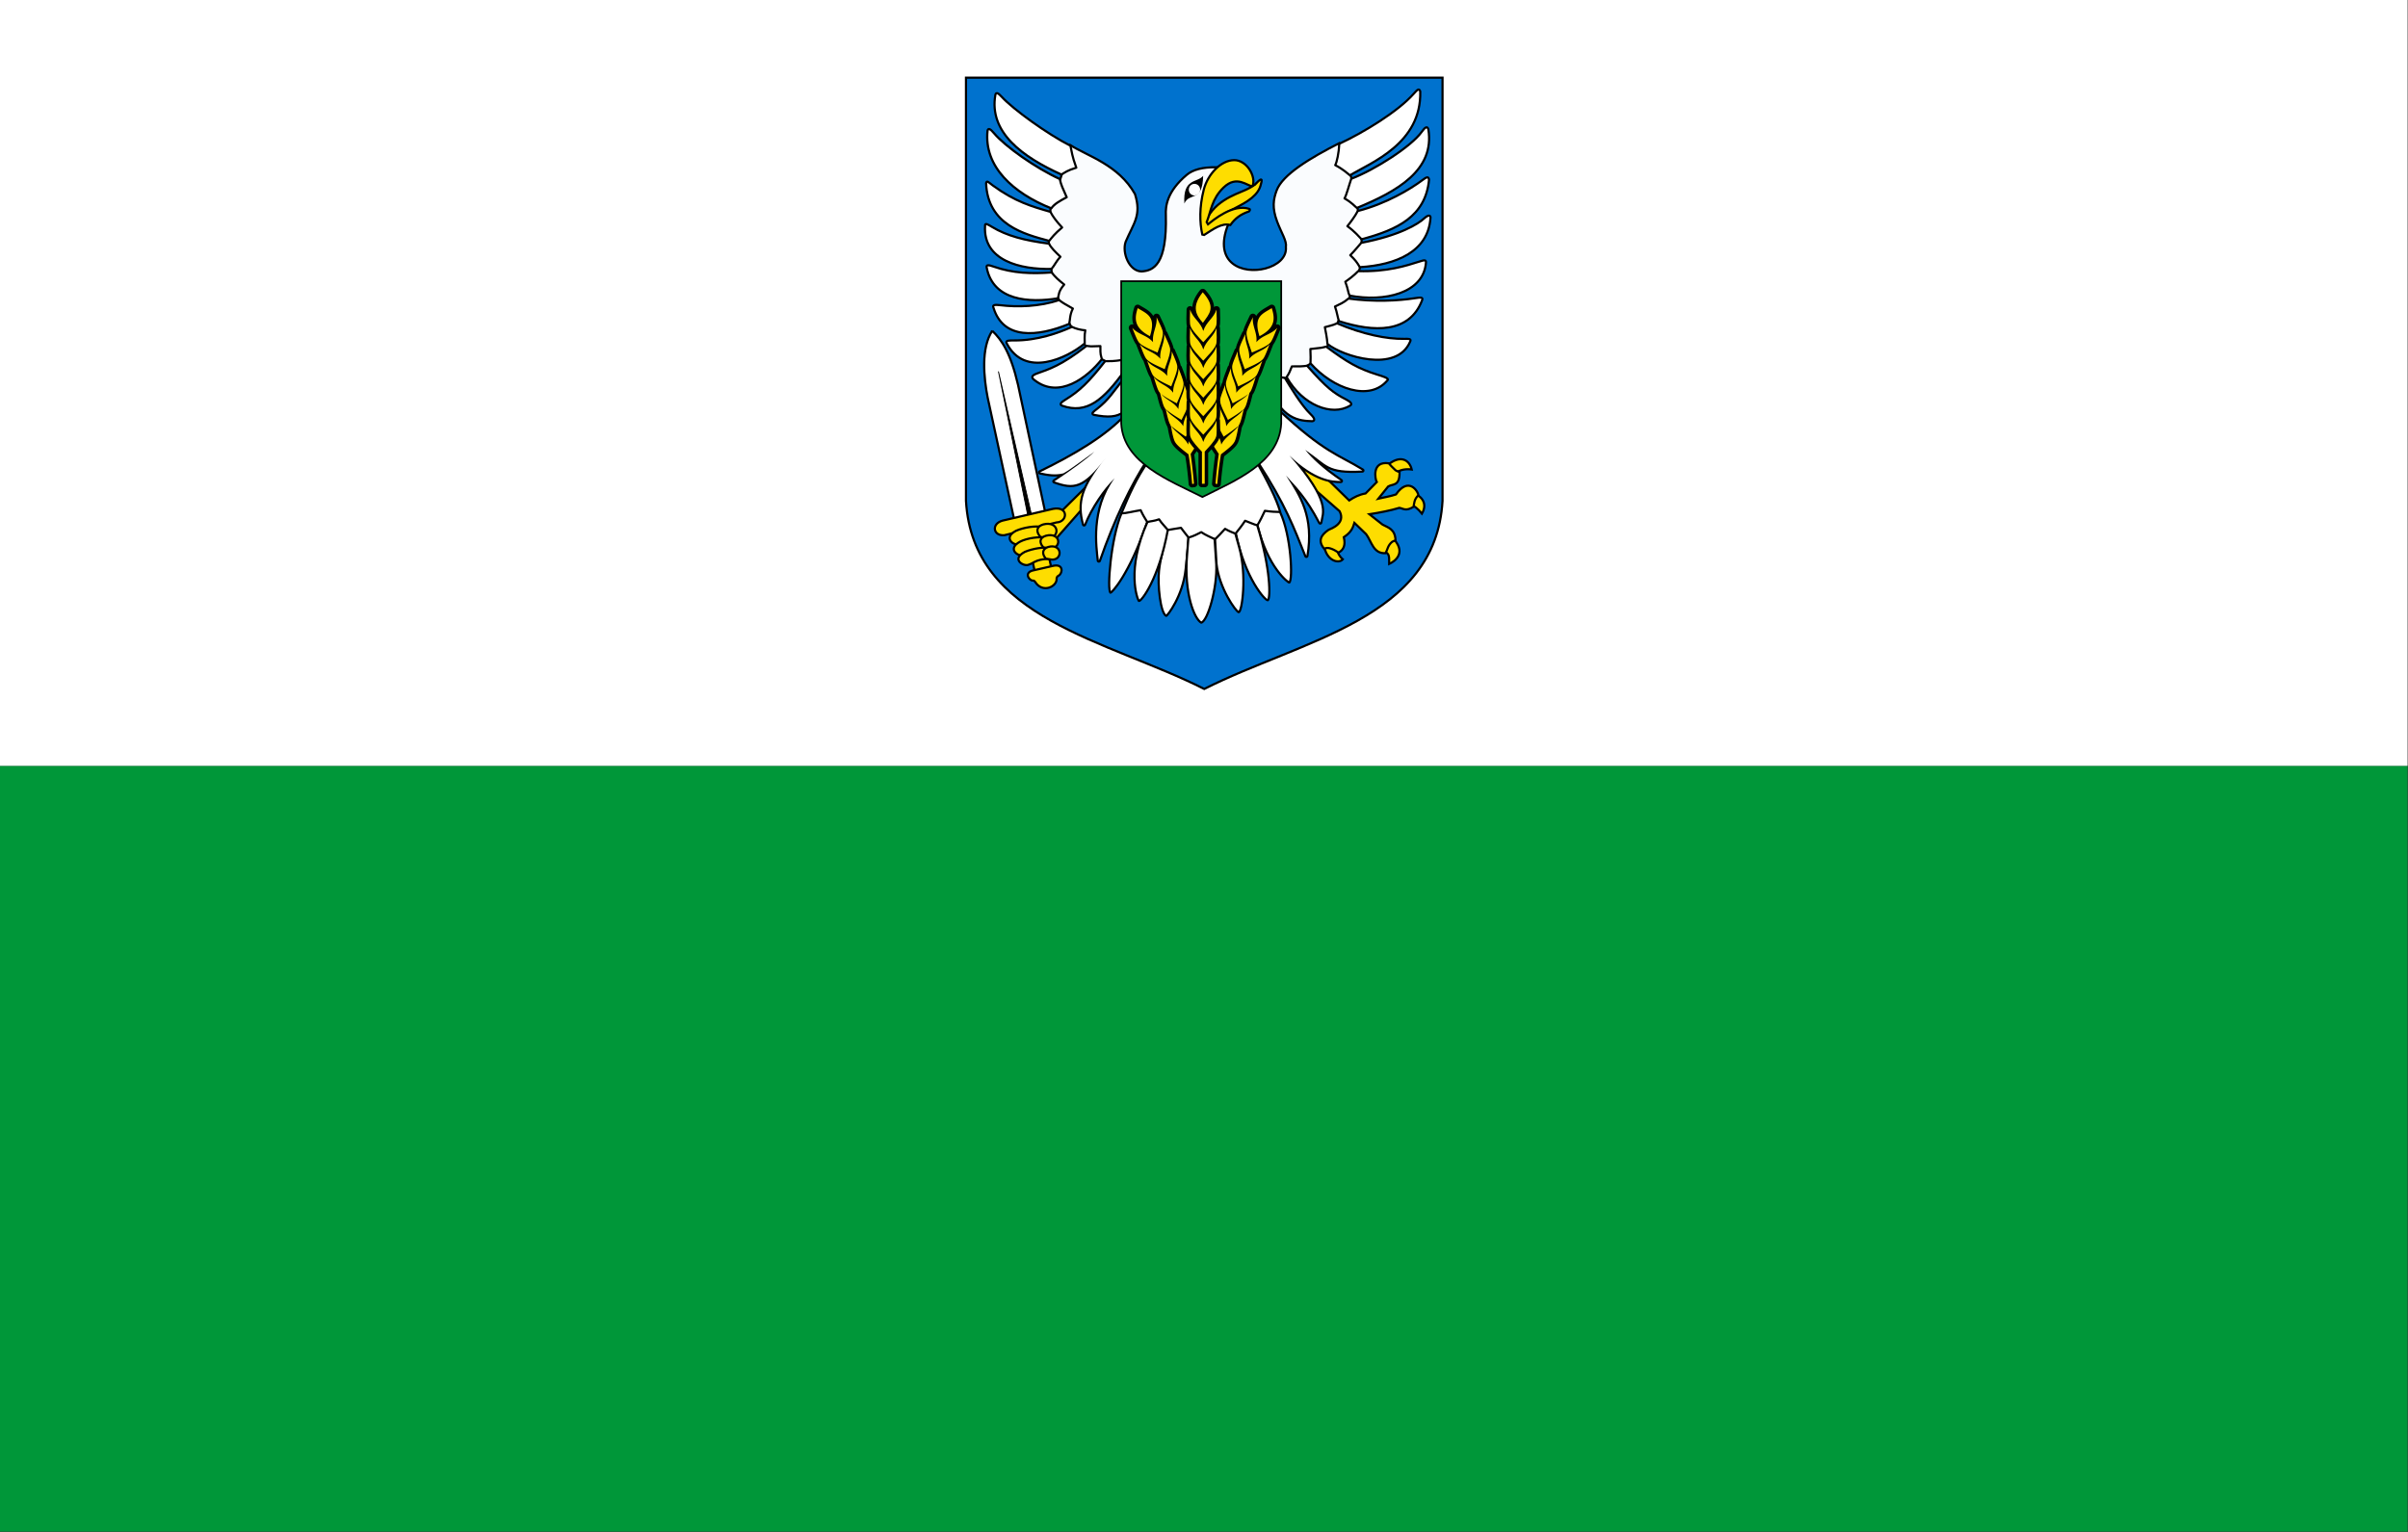
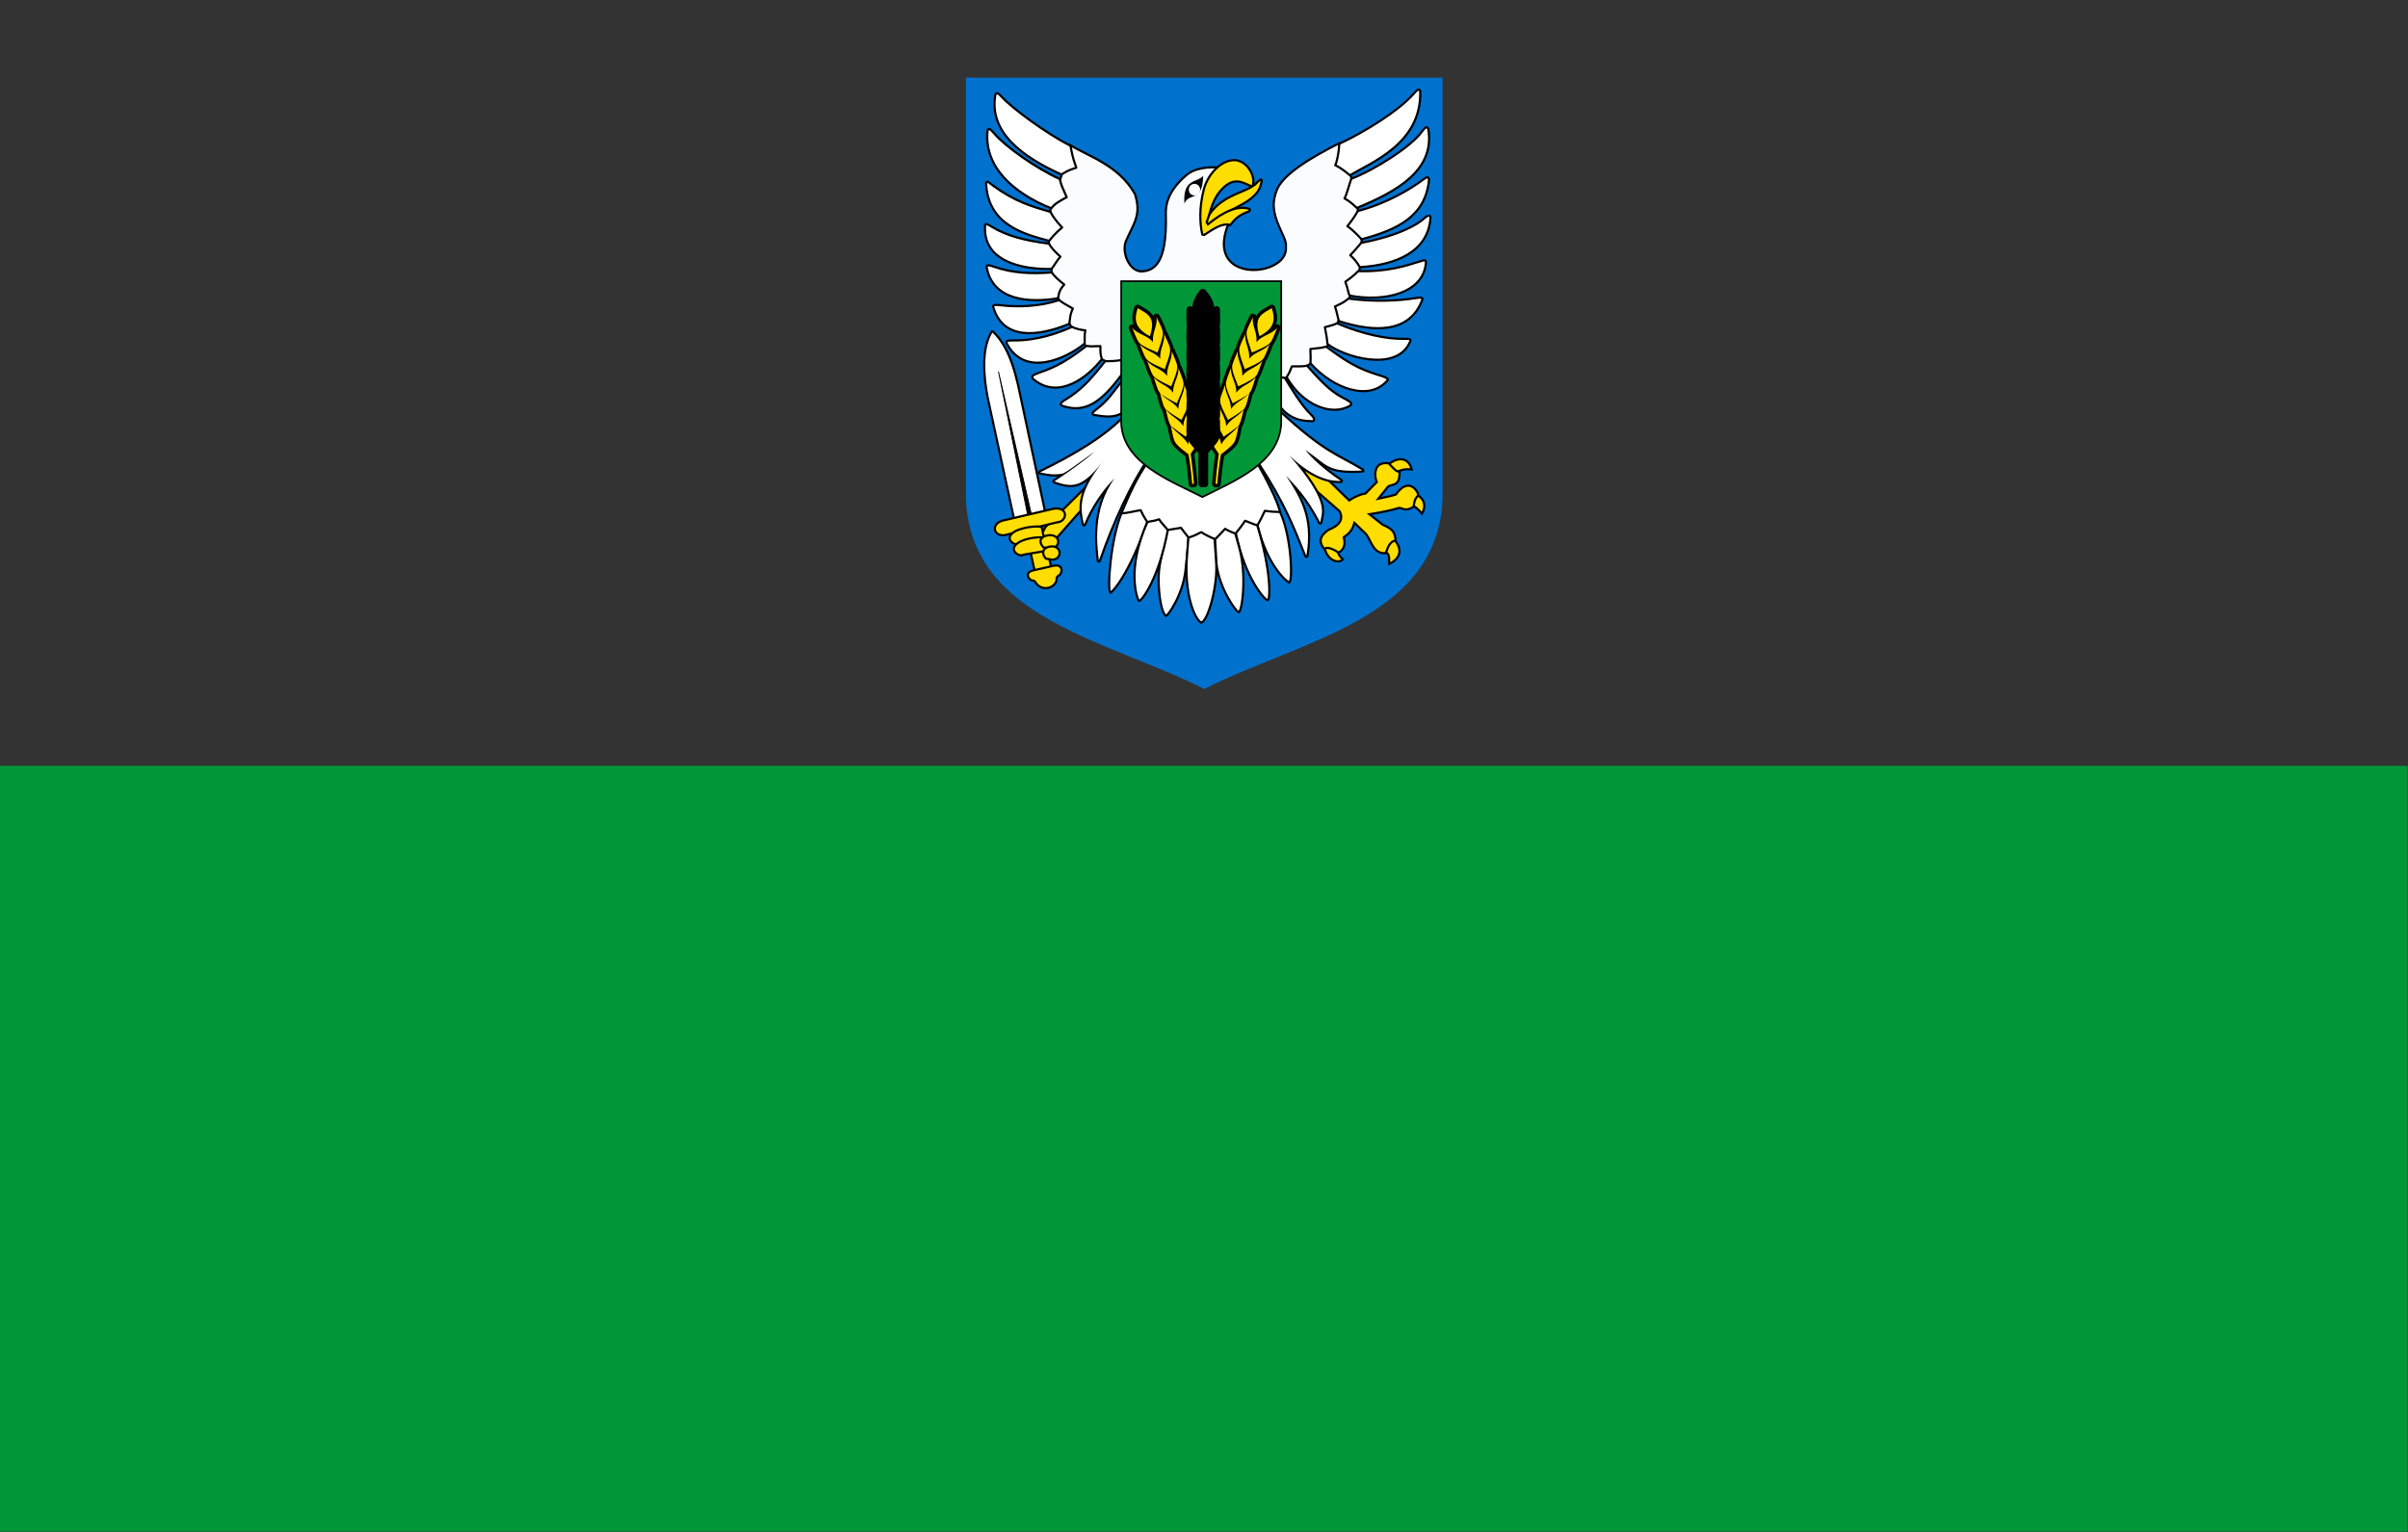
<svg xmlns="http://www.w3.org/2000/svg" width="471.43" height="300" version="1.0">
  <rect width="100%" height="100%" fill="#333333" stroke="none" />
  <path style="fill:#009739;fill-opacity:1" d="M0 87.5h275V175H0z" transform="translate(0 -.001) scale(1.714)" />
-   <path style="fill:#fff" d="M0 .001h275v87.5H0z" transform="translate(0 -.001) scale(1.714)" />
  <path d="M.498.498v194.56C3.569 249.28 65.218 258.93 110 281.503c44.782-22.572 106.43-32.223 109.502-86.443V.499H.498z" style="fill:#0072ce;fill-opacity:1;stroke:none;stroke-width:.996;stroke-opacity:1" transform="translate(188.905 15) scale(.426)" />
  <path style="fill:#fff;fill-opacity:.98;fill-rule:evenodd;stroke:#000;stroke-width:2.5;stroke-linecap:butt;stroke-linejoin:miter;stroke-miterlimit:4;stroke-dasharray:none;stroke-opacity:1" d="M744.25 115.496c-32.99 16.817-64.896 35.911-71.719 54.25-3.852 10.356-5.377 20.02.563 35.848 5.104 13.6 11.268 22.242 10.086 29.358 1.14 12.097-9.858 21.053-23.545 24.674-25.75 6.813-61.02-5.261-42.894-50.847l-27.515-3.355 14.093-62.413c-16.438-.189-27.331 2.877-34.301 8.75-22.806 19.218-24.592 36.18-24.085 46.28 1.454 57.119-14.104 64.213-28.04 65.006-14.25-.218-22.658-21.584-18.266-34.135 9.196-21.62 18.536-30.39 10.738-55.03-18.882-33.663-54.922-43.895-74.492-56.372l-10.738 36.91-12.08 36.91-2.013 36.911 3.356 34.897 7.382 30.2 14.093 31.542 17.448 23.488 19.462 16.106 28.858 14.765 182.539 6.71 27.515-16.106 20.804-21.475 12.08-28.186L757 291.996l11.409-32.884 2.013-31.542-4.698-37.582-7.382-35.568-14.093-38.924z" transform="matrix(.17 0 0 .17 135.607 8.44)" />
  <path d="M587.896 152.916c-6.914 8.368-23.493 2.348-21.632 31.88 5.632-13.257 20.973-.78 21.632-31.88z" style="fill:#000;fill-opacity:1;fill-rule:evenodd;stroke:none;stroke-width:1px;stroke-linecap:butt;stroke-linejoin:miter;stroke-opacity:1" transform="matrix(.17 0 0 .17 135.607 8.44)" />
  <path transform="matrix(.212 0 0 .212 111.558 1.702)" d="M582.056 167.169a5.207 5.27 0 1 1-10.413 0 5.207 5.27 0 1 1 10.413 0z" style="fill:#fff;fill-opacity:1;stroke:none;stroke-width:3;stroke-linecap:round;stroke-linejoin:round;stroke-miterlimit:4;stroke-dasharray:none;stroke-opacity:1" />
  <path d="M649.054 161.44c-3.86 3.862-9.32 6.318-13.041 8.028-10.596 4.867-38.674 13.134-47.078 41.089l5.554 2.776c8.08-21.207 54.779-25.015 60.013-51.196.155-.775 3.61-10.414-5.448-.697z" style="fill:#fedd00;fill-opacity:1;fill-rule:evenodd;stroke:#000;stroke-width:2.5;stroke-linecap:butt;stroke-linejoin:miter;stroke-miterlimit:4;stroke-dasharray:none;stroke-opacity:1" transform="matrix(.17 0 0 .17 135.607 8.44)" />
  <path d="M644.724 164.865c4.57-11.11-6.667-30.225-21.205-30.04-15.313.189-30.286 16.236-34.923 33.997-5.185 20.45-4.764 37.682-1.69 51.74l2.092.475c10.076-6.287 20.153-14.285 30.23-11.49 5.634-7.783 11.747-12.375 21.448-15.638 1.135-1.412 1.756-2.462.168-2.98-18.607-6.08-41.154 12.869-47.37 17.852l-1.51-2.516c4.938-12.524 5.727-26.691 19.438-39.885 15.415-14.827 27.128-1.558 33.322-1.515z" style="fill:#fedd00;fill-opacity:1;fill-rule:evenodd;stroke:#000;stroke-width:2.5;stroke-linecap:butt;stroke-linejoin:miter;stroke-miterlimit:4;stroke-dasharray:none;stroke-opacity:1" transform="matrix(.17 0 0 .17 135.607 8.44)" />
  <path style="fill:#fff;fill-opacity:1;fill-rule:evenodd;stroke:#000;stroke-width:2.5;stroke-linecap:butt;stroke-linejoin:miter;stroke-miterlimit:4;stroke-dasharray:none;stroke-opacity:1" d="M345.036 331.437c-13.19 19.955-9.788 53.917-5.276 77.009l30.655 141.047 35.792-8.138-31.53-147.764c-8.493-36.696-18.75-51.735-29.64-62.154z" transform="matrix(.17 0 0 .17 135.607 8.44)" />
  <path style="fill:#000;fill-opacity:1;fill-rule:evenodd;stroke:#000;stroke-width:1px;stroke-linecap:square;stroke-linejoin:miter;stroke-opacity:1" d="m352.118 378.202 38.745 167.894-4.305 1.188-34.44-169.082z" transform="matrix(.17 0 0 .17 135.607 8.44)" />
  <path style="fill:#fedd00;fill-opacity:1;fill-rule:evenodd;stroke:#000;stroke-width:2.5;stroke-linecap:butt;stroke-linejoin:miter;stroke-miterlimit:4;stroke-dasharray:none;stroke-opacity:1" d="m456.042 508.223-49.7 49.24-16.797 31.062 5.062 22.78 19.098-3.912-5.522-24.85 47.629-54.072.23-20.248z" transform="matrix(.17 0 0 .17 135.607 8.44)" />
  <path style="fill:#fedd00;fill-opacity:1;fill-rule:evenodd;stroke:#000;stroke-width:2.5;stroke-linecap:butt;stroke-linejoin:miter;stroke-miterlimit:4;stroke-dasharray:none;stroke-opacity:1" d="m356.872 550.1 58.213-13.576c18.04-3.361 17.056 15.21 3.912 15.647l-60.054 14.725c-13.02 1.128-15.274-13.207-2.07-16.796z" transform="matrix(.17 0 0 .17 135.607 8.44)" />
  <path style="fill:#fedd00;fill-opacity:1;fill-rule:evenodd;stroke:#000;stroke-width:2.5;stroke-linecap:butt;stroke-linejoin:miter;stroke-miterlimit:4;stroke-dasharray:none;stroke-opacity:1" d="M401.97 557.463c-6.903-1.788-21.168.582-29.682 4.371-16.363 8.691-.43 18.566 3.912 14.956l28.761-4.831-2.99-14.496z" transform="matrix(.17 0 0 .17 135.607 8.44)" />
  <path style="fill:#fedd00;fill-opacity:1;fill-rule:evenodd;stroke:#000;stroke-width:2.5;stroke-linecap:butt;stroke-linejoin:miter;stroke-miterlimit:4;stroke-dasharray:none;stroke-opacity:1" d="M406.734 569.968c-6.903-1.788-21.773.179-29.682 4.372-16.363 8.69-.43 18.565 3.912 14.956l28.761-4.832-2.99-14.496z" transform="matrix(.17 0 0 .17 135.607 8.44)" />
-   <path style="fill:#fedd00;fill-opacity:1;fill-rule:evenodd;stroke:#000;stroke-width:2.5;stroke-linecap:butt;stroke-linejoin:miter;stroke-miterlimit:4;stroke-dasharray:none;stroke-opacity:1" d="M412.256 581.703c-6.902-1.788-21.37.783-29.682 4.371-16.363 8.69-1.35 16.955 3.912 14.956 3.875-1.279 5.645-2.576 6.951-3.258 9.555-4.992 19.582-2.646 20.89-5.025l-2.07-11.044zM406.972 553.858c-9.486 1.087-13.283 7.366-6.414 15.054l8.11 1.227c13.944.473 14.104-17.903-1.696-16.281z" transform="matrix(.17 0 0 .17 135.607 8.44)" />
  <path style="fill:#fedd00;fill-opacity:1;fill-rule:evenodd;stroke:#000;stroke-width:2.5;stroke-linecap:butt;stroke-linejoin:miter;stroke-miterlimit:4;stroke-dasharray:none;stroke-opacity:1" d="M409.83 566.93c-8.815 1.009-12.344 6.836-5.96 13.97l7.535 1.14c12.958.439 13.106-16.615-1.575-15.11z" transform="matrix(.17 0 0 .17 135.607 8.44)" />
  <path style="fill:#fedd00;fill-opacity:1;fill-rule:evenodd;stroke:#000;stroke-width:2.5;stroke-linecap:butt;stroke-linejoin:miter;stroke-miterlimit:4;stroke-dasharray:none;stroke-opacity:1" d="M412.206 579.872c-8.17 1.01-11.44 6.852-5.524 14.004l6.984 1.142c12.009.44 12.146-16.655-1.46-15.146zM392.724 607.331l21.987-5.042c12.45-3.054 11.649 8.038 6.981 11.023-.766.49-2.21 1.007-2.544 3.096 1.019 9.787-16.096 17.754-24.608 4.438-.52-.195-.814-1.886-2.679-1.715-4.17.382-11.214-9.471.863-11.8zM742.046 582.313c.809 5.91 3.422 9.565 6.672 12.425-5.074 5.643-19.521 1.201-21.628-16.567l14.956 4.142zM804.86 568.737c18.502 17.586 4.305 28.098-2.76 31.293-.173-7.86 1.201-12.058-6.443-14.726l9.204-16.567zM832.011 519.037c10.265 5.13 13.357 13.534 7.824 23.01-4.372-5.705-8.744-8.48-13.116-11.275l5.292-11.735zM799.569 486.825c14.627-12.99 25.71-7.4 28.53 4.371-6.56-.862-13.125.033-18.176 3.912l-10.354-8.283z" transform="matrix(.17 0 0 .17 135.607 8.44)" />
  <path style="fill:#fedd00;fill-opacity:1;fill-rule:evenodd;stroke:#000;stroke-width:2.5;stroke-linecap:butt;stroke-linejoin:miter;stroke-miterlimit:4;stroke-dasharray:none;stroke-opacity:1" d="m681.532 470.028 16.796.46 57.753 56.373c5.542-3.707 11.49-6.796 18.868-8.054l12.885-13.115c-1.909-3.227-6.08-24.446 13.805-21.629 2.267 2.432 3.65 4.275 7.593 7.824 1.611 1.233 3.222 1.628 4.832 2.3.298 16.729-7.8 13.31-13.115 16.567l-11.274 14.036c6.519-1.53 13.728-2.61 20.248-4.832 14.688-21.039 25.66-3.413 25.77.92-4.966 4.895-4.581 9.026-5.522 13.345-9.158 5.489-11.684 1.858-16.337 1.15-10.416 3.181-22.271 5.401-34.514 7.364l15.187 11.965c6.52 3.556 14.306 4.997 14.955 17.947l-3.911 1.84c-5.226 4.372-5.13 8.744-7.593 13.116-14.106.808-15.987-13.227-22.319-21.859l-13.575-13.115c-1.698 5.158-2.777 10.22-12.195 16.566 2.253 9.173-.267 14.675-5.983 17.717-6.506-4.164-12.495-6.903-16.566-4.371-7.658-9.017-3.785-15.899 5.062-21.859 3.363-1.502 19.982-7.366 12.655-21.399l-61.205-53.61-2.3-15.647z" transform="matrix(.17 0 0 .17 135.607 8.44)" />
  <g style="fill:#fff;fill-opacity:1">
    <path d="M348.605 59.61c.88-3.64 3.642-1.768 7.685 2.652 12.607 13.783 51.626 42.174 78.765 56.01 1.715 7.36 1.616 11.092 6.736 25.262-10.746 3.284-12.532 5.26-17.121 7.86-45.105-20.372-83.669-48.62-76.065-91.783z" style="fill:#fff;fill-opacity:1;fill-rule:evenodd;stroke:#000;stroke-width:2.5;stroke-linecap:round;stroke-linejoin:round;stroke-miterlimit:4;stroke-dasharray:none;stroke-opacity:1" transform="matrix(.17 0 0 .17 135.607 8.44)" />
    <path d="M339.584 100.915c.894-3.715 3.609-1.686 7.537 2.986 12.543 14.916 47.577 39.915 75.644 52.667 1.745 7.51 2.767 9.072 7.976 21.006-8.407 4.474-14.434 7.894-17.7 12.792-43.643-17.42-77.825-47.931-73.457-89.45z" style="fill:#fff;fill-opacity:1;fill-rule:evenodd;stroke:#000;stroke-width:2.547;stroke-linecap:round;stroke-linejoin:round;stroke-miterlimit:4;stroke-dasharray:none;stroke-opacity:1" transform="matrix(.17 0 0 .17 135.607 8.44)" />
    <path d="M337.916 161.3c.879-3.64 2.849-.885 7.684 2.65 25.644 18.75 44.941 24.271 66.415 30.47 2.558 5.114 7.23 11.372 13.473 17.963-9.062 7.775-11.41 11.154-14.876 15.438-28.604-7.706-70.754-18.305-72.696-66.521zM338.629 258.601c-.854-3.647 2.397-3.059 8.055-1.091 22.462 7.811 43.779 8.359 66.635 6.711 4.844 5.8 7.558 8.335 14.578 13.913-6.996 8.05-6.018 12.022-7.262 15.847-33.063 5.396-74.532 2.931-82.006-35.38zM336.728 210.453c-.249-3.737 2.991-1.73 8.126 1.356 16.946 10.18 36.899 15.562 65.522 19.242 2.433 4.827 7.102 9.26 13.137 15.077-5.345 5.784-6.74 10.168-10.341 14.02-35.379.778-78.94-9.32-76.444-49.695zM346.456 304.876c-1.691-3.342 1.623-3.687 7.57-2.965 20.052 2.436 45.69 1.729 67.932-5.903 6.078 4.491 5.054 3.467 15.894 9.812-3.806 7.503-3.043 13.253-4.29 17.646-36.88 15.14-75.855 18.358-87.106-18.59z" style="fill:#fff;fill-opacity:1;fill-rule:evenodd;stroke:#000;stroke-width:2.5;stroke-linecap:round;stroke-linejoin:round;stroke-miterlimit:4;stroke-dasharray:none;stroke-opacity:1" transform="matrix(.17 0 0 .17 135.607 8.44)" />
    <path d="M361.618 345.78c-1.687-3.343 2.705-3.267 8.695-3.236 26.981.137 50.942-8.671 66.54-15.614 4.669 2.252 9.816 3.476 15.315 3.942-1.292 6.373-.531 12.123-.661 15.11-20.875 17.321-69.078 39.932-89.889-.202z" style="fill:#fff;fill-opacity:1;fill-rule:evenodd;stroke:#000;stroke-width:2.5;stroke-linecap:round;stroke-linejoin:round;stroke-miterlimit:4;stroke-dasharray:none;stroke-opacity:1" transform="matrix(.17 0 0 .17 135.607 8.44)" />
    <path d="M393.919 388.4c-5.16-3.639-2.721-5.88 2.916-7.904 13.194-4.74 27.523-8.844 56.71-31.673 7.53.626.947.743 16.005.218-.172 11.236.599 9.893 1.664 15.058-16.813 21.451-49.342 46.08-77.295 24.3zM425.392 417.69c-3.406-1.557-1.043-3.913 4.066-7.04 15.932-9.75 26.816-20.193 45.569-44.2 7.552-.282 7.266.526 22.152-1.802 1.177 11.175-1.434 7.691.244 12.691-24.243 33.518-43.356 50.524-72.03 40.35zM461.868 428.222c-3.406-1.556-.633-3.325 4.066-7.04 13.406-10.592 16.993-17.386 35.745-41.393 7.552-.282 15.947 5.89 17.625 10.89-18.316 34.729-24.036 44.091-57.436 37.543z" style="fill:#fff;fill-opacity:1;fill-rule:evenodd;stroke:#000;stroke-width:2.5;stroke-linecap:round;stroke-linejoin:round;stroke-miterlimit:4;stroke-dasharray:none;stroke-opacity:1" transform="matrix(.17 0 0 .17 135.607 8.44)" />
  </g>
  <path d="M756.834 417.722c3.407-1.556 1.267-4.31-4.066-7.039-14.435-7.384-22.405-13.22-45.19-38.996-5.156.726-8.97.844-17.499.741-2.037 5.283-3.412 8.537-6.043 12.265 18.122 32.361 52.12 45.593 72.798 33.03zM713.555 435.575c3.714-.48 2.538-3.8-1.803-7.927-11.036-10.51-24.285-33.008-29.66-41.771-7.13-2.503-16.663 1.5-19.745 5.78 14.748 42.358 36.608 43.444 51.208 43.918zM800.096 388.497c2.873-2.402-6.239-4.881-11.954-6.676-21.54-6.765-34.094-13.941-58.527-32.136-7.358 1.725-3.262 1.03-18.233 2.722.246 8.166.437 11.234.141 16.5 26.18 29.492 68.17 44.213 88.573 19.59zM826.268 343.854c1.776-3.297-1.502-3.256-7.49-3.158-19.034.311-46.704-5.043-76.702-17.864-5.292 2.535-9.957 3.13-14.014 4.416 3.006 15.035 2.492 15.725 3.002 19.306 17.361 14.231 79.627 34.023 95.204-2.7zM840.076 296.118c1.408-3.47-1.87-3.25-7.79-2.324-19.833 3.099-47.196 4.544-77.091.51-5.683 4.98-9.35 6.048-15.476 9.183 2.548 7.133 2.848 12.028 4.612 16.815 40.152 12.897 81.227 14.255 95.745-24.184z" style="fill:#fff;fill-opacity:1;fill-rule:evenodd;stroke:#000;stroke-width:2.5;stroke-linecap:round;stroke-linejoin:round;stroke-miterlimit:4;stroke-dasharray:none;stroke-opacity:1" transform="matrix(.17 0 0 .17 135.607 8.44)" />
  <path d="M844.424 253.45c.646-4.48-2.247-3.414-7.964-1.626-14.522 4.542-36.349 11.862-70.004 10.856-5.22 5.464-11.08 9.626-14.828 12.253 3.311 8.743 3.17 12.702 4.899 15.925 40.303 7.703 84.778-2.822 87.897-37.407zM849.659 201.69c.641-3.69-2.615-4.05-6.981.05-7.09 6.658-28.456 19.895-72.74 28.377-4.21 4.688-6.79 8.294-12.632 14.202 5.63 5.354 7.832 8.311 11.009 13.797 41.842-2.548 78.57-17.847 81.344-56.426z" style="fill:#fff;fill-opacity:1;fill-rule:evenodd;stroke:#000;stroke-width:2.5;stroke-linecap:round;stroke-linejoin:round;stroke-miterlimit:4;stroke-dasharray:none;stroke-opacity:1" transform="matrix(.17 0 0 .17 135.607 8.44)" />
  <path d="M848.025 157.397c-.618-4.484-3.083-2.95-7.878.638-13.6 10.177-41.546 27.066-74.168 35.401-3.507 6.694-9.111 13.887-11.988 17.448 8.521 6.138 13.75 12.455 16.303 15.075 41.312-10.93 73.727-26.369 77.731-68.562zM847.26 99.36c-1.258-4.348-4.015-2.218-7.479 2.669-12.119 17.098-54.225 43.925-81.317 54.281-2.503 7.13-5.437 18.654-7.77 22.592 9.094 5.294 11.358 8.766 14.263 10.99 46.407-19.15 89.757-43.458 82.304-90.531z" style="fill:#fff;fill-opacity:1;fill-rule:evenodd;stroke:#000;stroke-width:2.5;stroke-linecap:round;stroke-linejoin:round;stroke-miterlimit:4;stroke-dasharray:none;stroke-opacity:1" transform="matrix(.17 0 0 .17 135.607 8.44)" />
  <path d="M837.91 55.687c-1.246-4.352-3.736-1.613-7.71 2.869-17.811 20.089-56.959 44.128-85.508 57.437-.503 10.27-2.787 21.104-4.682 24.586 9.302 4.873 14.023 9.488 16.92 11.721 24.301-14.742 82.549-36.546 80.98-96.613zM524.528 482.097c-13.224 18.35-22.24 39.04-30.887 59.932l29.43 10.005 25.74 9.714 22.342 7.867 30.597 1.846 23.506-6.315 25.741-9.907 25.547-15.346c-4.433-15.56-15.075-36.085-27.198-57.796H524.528z" style="fill:#fff;fill-opacity:1;fill-rule:evenodd;stroke:#000;stroke-width:2.5;stroke-linecap:round;stroke-linejoin:round;stroke-miterlimit:4;stroke-dasharray:none;stroke-opacity:1" transform="matrix(.17 0 0 .17 135.607 8.44)" />
  <path d="M676.442 540.14c12.922 27.598 14.927 78.228 10.67 81.283-1.267.191-24.823-17.139-36.664-66.15 2.845-4.59 5.69-10.358 8.535-16.49 7.05 1.068 12.46 1.316 17.46 1.358z" style="fill:#fff;fill-opacity:1;fill-rule:evenodd;stroke:#000;stroke-width:2.5;stroke-linecap:round;stroke-linejoin:round;stroke-miterlimit:4;stroke-dasharray:none;stroke-opacity:1" transform="matrix(.17 0 0 .17 135.607 8.44)" />
  <path d="M650.197 555.49c15.637 50.487 15.314 84.046 12.22 86.325-2.818.773-26.374-25.093-36.857-77.208 3.269-4.044 7.471-9.423 10.67-14.356 5.99 2.128 9.51 4.073 13.966 5.238zM493.81 541.77c-12.146 28.76-16.866 88.315-12.61 91.369 1.268.191 21.331-20.048 42.29-81.476-2.845-4.59-4.72-7.447-7.565-13.579-7.05 1.068-17.116 3.644-22.115 3.686zM545.958 561.092c4.964-.662 10.167-1.927 16.418-2.716 3.284 4.497 5.933 7.727 8.73 11.251-.623 11.975-2.475 27.249-3.402 36.435-3.128 31.032-21.389 54.291-22.399 53.77-6.72-3.542-10.015-35.855-8.247-52.013 1.624-14.842 5.746-26.53 8.9-46.727z" style="fill:#fff;fill-opacity:1;fill-rule:evenodd;stroke:#000;stroke-width:2.5;stroke-linecap:round;stroke-linejoin:round;stroke-miterlimit:4;stroke-dasharray:none;stroke-opacity:1" transform="matrix(.17 0 0 .17 135.607 8.44)" />
  <path d="M523.742 551.686c-24.755 54.95-11.63 88.65-9.894 90.982 2.819.773 23.038-25.422 33.367-81.864-3.27-4.044-6.89-7.29-10.088-12.221-5.991 2.127-8.928 1.938-13.385 3.103zM624.953 565.035c-3.718-1.4-7.54-3.007-11.797-5.486-4.488 4.897-8.123 8.803-11.522 12.07l1.646 28.258c3.033 27.944 22.032 54.538 25.514 55.692 3.958-.206 9.687-42.647.549-74.896l-4.39-15.638zM570.908 569.7c5.967-1.761 10.45-4.016 14.814-6.31 5.121 3.436 10.242 5.543 15.363 7.955l1.92 29.08c1.28 26.841-9.682 65.031-17.283 67.215-7.704-3.95-20.054-33.325-16.37-77.914l1.556-20.027z" style="fill:#fff;fill-opacity:1;fill-rule:evenodd;stroke:#000;stroke-width:2.5;stroke-linecap:round;stroke-linejoin:round;stroke-miterlimit:4;stroke-dasharray:none;stroke-opacity:1" transform="matrix(.17 0 0 .17 135.607 8.44)" />
  <path d="M524.791 479.033c-18.69 28.833-38.045 68.235-55.002 116.993-1.529-15.294-8.434-58.242 18.156-94.672-12.371 11.444-27.79 34.148-35.154 53.037-7.054-25.938-1.322-43.44 24.911-76.646-26.189 34.31-36.683 35.123-59.075 27.136 19.857-13.272 36.553-25.228 46.034-34.177-12.285 8.7-27.164 20.32-35.655 24.9-9.51 2.384-18.223.779-26.882-1.096 39.244-19.09 77.012-41.225 99.839-66.364l22.828 50.889z" style="fill:#000;fill-opacity:1;fill-rule:evenodd;stroke:#000;stroke-width:5;stroke-linecap:round;stroke-linejoin:round;stroke-miterlimit:4;stroke-dasharray:none;stroke-opacity:1" transform="matrix(.17 0 0 .17 135.266 8.44)" />
  <path d="M524.791 479.033c-18.69 28.832-38.045 68.235-55.002 116.993-1.529-15.294-8.434-58.243 18.156-94.672-12.371 11.443-27.79 34.147-35.154 53.036-7.055-25.938-1.322-43.439 24.911-76.646-26.189 34.31-36.683 35.124-59.075 27.137 19.857-13.273 36.553-25.228 46.034-34.178-12.285 8.7-27.164 20.32-35.655 24.9-9.51 2.385-18.223.78-26.882-1.095 39.244-19.09 77.012-41.226 99.839-66.364l22.828 50.889z" style="fill:#fff;fill-opacity:1;fill-rule:evenodd;stroke:none;stroke-width:0;stroke-linecap:square;stroke-linejoin:round;stroke-miterlimit:4;stroke-dasharray:none;stroke-opacity:1" transform="matrix(.17 0 0 .17 135.266 8.44)" />
  <path d="M674.226 423.691c52.704 49.29 69.072 51.506 96.969 68.66-41.372 2.043-39.557-6.097-65.73-23.755 7.77 9.791 20.526 21.86 41 35.794-9.557.029-29.14-.633-59.223-29.286 47.254 54.454 37.146 65.727 35.469 77.12-15.478-29.773-28.07-41.434-39.374-54.016 15.235 23.965 30.908 47.527 23.43 92.413-12.886-32.026-22.633-59.15-54.898-108.795l22.357-58.135z" style="fill:#000;fill-opacity:1;fill-rule:evenodd;stroke:#000;stroke-width:5;stroke-linecap:round;stroke-linejoin:round;stroke-miterlimit:4;stroke-dasharray:none;stroke-opacity:1" transform="matrix(.17 0 0 .17 135.607 8.44)" />
  <path d="M674.226 423.691c52.704 49.29 69.072 51.506 96.97 68.66-41.373 2.042-39.558-6.098-65.731-23.755 7.77 9.79 20.526 21.86 41 35.794-9.557.028-29.14-.633-59.223-29.286 47.254 54.454 37.146 65.727 35.469 77.12-15.478-29.773-28.07-41.434-39.374-54.017 15.235 23.966 30.908 47.528 23.43 92.414-12.886-32.027-22.633-59.15-54.898-108.795l22.357-58.135z" style="fill:#fff;fill-opacity:1;fill-rule:evenodd;stroke:none;stroke-width:1px;stroke-linecap:butt;stroke-linejoin:miter;stroke-opacity:1" transform="matrix(.17 0 0 .17 135.607 8.44)" />
  <path style="fill:#009739;fill-opacity:1;stroke:#000;stroke-width:2;stroke-miterlimit:4;stroke-dasharray:none;stroke-opacity:1" d="M493.536 274.283v164.059c2.583 45.72 55.846 65.516 93.523 84.549 37.678-19.033 88.152-38.83 90.736-84.55V274.284h-184.26z" transform="matrix(.17 0 0 .17 135.607 8.44)" />
  <path style="fill:#000;fill-opacity:1;fill-rule:evenodd;stroke:#000;stroke-width:8;stroke-linecap:round;stroke-linejoin:round;stroke-miterlimit:4;stroke-dasharray:none;stroke-opacity:1" d="M512.5 305.313c-3.36 10.93-5.282 22.214 14.125 32.312 7.215-22.551-2.944-25.5-14.125-32.312zm21.75 10.375c1.032 10.57-5.358 18.066-4.031 28.875-7.052-8.305-16.922-8.641-24-16.563 2.251 5.284 5.784 15.122 8.188 17.281 3.578 4.001 14.587 8.437 20.5 11l.562.22.156-.594c1.965-6.146 6.362-17.133 5.844-22.47.04-3.23-4.857-12.514-7.219-17.75zm8.719 19.375c.89 10.51-5.555 17.906-4.375 28.656-6.896-8.336-16.698-8.825-23.625-16.781 2.168 5.276 5.547 15.106 7.906 17.281 3.502 4.019 14.381 8.535 20.219 11.156l.531.25.188-.594c2.03-6.077 6.508-16.944 6.062-22.25.081-3.207-4.628-12.49-6.906-17.718zm8.719 19.875c.59 10.53-6.063 17.72-5.188 28.5-6.657-8.529-16.426-9.288-23.125-17.438 2.018 5.335 5.079 15.26 7.375 17.5 3.387 4.116 14.145 8.933 19.907 11.719l.562.25.156-.563c2.201-6.017 7.014-16.746 6.719-22.062.172-3.204-4.277-12.615-6.406-17.906zm7.844 19.562c.221 10.545-6.653 17.478-6.157 28.281-6.329-8.755-16.054-9.84-22.437-18.218 1.822 5.402 4.542 15.43 6.75 17.75.142.187.33.372.5.562 1.507 5.602 3.553 15.084 5.562 17.438.364.535.575 1.292 1.132 1.86 1.274 5.358 3.314 14.949 5.212 17.358.46.737.085 1.334.886 2.14.843 5.784 2.86 15.201 4.52 17.704 2.258 4.364 10.333 10.351 15.5 14.344 2.05 11.802 3.295 23.073 4.219 34.125l2.094-.25a597.251 597.251 0 0 0-3.813-34.313c3.507-5.565 9.728-13.982 10.438-18.812.803-3.103-1.63-13.23-2.625-18.844-1.528 10.432-9.353 16.142-10.656 26.875-4.294-8.843-14.703-14.066-19.753-21.61 4.082 3.648 12.761 9.72 16.596 12.235l.469.313.25-.531c2.79-5.494 8.62-15.192 8.969-20.313.54-3.044-2.583-12.558-3.969-17.875-.686 10.145-7.802 16.208-8.25 26.625-5.24-8.888-14.715-11.327-20.096-19.76 4.07 4.084 12.855 9.333 17.627 12.197l.532.313.218-.563c2.748-5.796 8.523-16.053 8.719-21.375.467-3.175-3.952-12.945-5.584-18.406-.383 10.542-6.825 17.092-6.947 27.906-5.38-8.366-13.982-10.43-19.938-17.5 4.34 3.811 12.757 8.001 17.594 10.563l.531.281.188-.562c2.4-5.937 7.578-16.49 7.469-21.813.282-3.196-3.816-12.762-5.75-18.125z" transform="matrix(.17 0 0 .17 135.607 8.44)" />
  <path style="fill:#fedd00;fill-opacity:1;fill-rule:evenodd;stroke:none;stroke-width:1px;stroke-linecap:butt;stroke-linejoin:miter;stroke-opacity:1" d="M512.5 305.313c-3.36 10.93-5.282 22.213 14.125 32.312 7.215-22.551-2.945-25.5-14.125-32.313zm21.75 10.375c1.031 10.57-5.359 18.065-4.031 28.875-7.052-8.305-16.923-8.642-24-16.563 2.25 5.284 5.784 15.122 8.187 17.281 3.579 4.001 14.588 8.436 20.5 11l.563.219.156-.594c1.965-6.145 6.362-17.132 5.844-22.469.04-3.23-4.858-12.514-7.219-17.75zm8.719 19.375c.889 10.509-5.555 17.905-4.375 28.656-6.896-8.337-16.698-8.825-23.625-16.781 2.168 5.275 5.547 15.106 7.906 17.28 3.502 4.02 14.38 8.535 20.219 11.157l.531.25.188-.594c2.03-6.077 6.508-16.944 6.062-22.25.081-3.207-4.628-12.49-6.906-17.719zm8.718 19.875c.591 10.53-6.062 17.72-5.187 28.5-6.657-8.529-16.427-9.288-23.125-17.438 2.017 5.335 5.079 15.26 7.375 17.5 3.387 4.116 14.145 8.933 19.906 11.719l.563.25.156-.563c2.201-6.017 7.014-16.746 6.719-22.062.172-3.204-4.278-12.615-6.407-17.906zm7.844 19.562c.222 10.545-6.652 17.478-6.156 28.281-6.329-8.756-16.054-9.84-22.438-18.219 1.823 5.403 4.543 15.431 6.75 17.75.143.187.33.373.5.563 1.508 5.601 3.554 15.084 5.563 17.438.364.534.575 1.292 1.131 1.86 1.275 5.358 3.315 14.948 5.213 17.358.46.737.085 1.334.886 2.14.843 5.784 2.86 15.201 4.52 17.704 2.258 4.364 10.333 10.351 15.5 14.344 2.05 11.801 3.295 23.073 4.219 34.125l2.093-.25a597.251 597.251 0 0 0-3.812-34.313c3.506-5.566 9.728-13.982 10.438-18.812.803-3.103-1.63-13.23-2.625-18.844-1.528 10.432-9.353 16.142-10.657 26.875-4.293-8.843-14.702-14.066-19.752-21.61 4.082 3.648 12.761 9.719 16.596 12.235l.469.313.25-.532c2.79-5.493 8.62-15.191 8.968-20.312.542-3.045-2.583-12.558-3.968-17.875-.687 10.145-7.803 16.208-8.25 26.625-5.24-8.888-14.715-11.327-20.096-19.76 4.07 4.084 12.854 9.333 17.627 12.197l.531.313.219-.563c2.747-5.796 8.523-16.054 8.719-21.375.467-3.175-3.952-12.945-5.585-18.406-.382 10.541-6.824 17.091-6.947 27.906-5.379-8.366-13.981-10.43-19.937-17.5 4.34 3.81 12.757 8.001 17.594 10.563l.531.281.188-.563c2.4-5.936 7.577-16.49 7.468-21.812.283-3.196-3.815-12.762-5.75-18.125z" transform="matrix(.17 0 0 .17 135.607 8.44)" />
  <path style="fill:#000;fill-opacity:1;fill-rule:evenodd;stroke:#000;stroke-width:8;stroke-linecap:round;stroke-linejoin:round;stroke-miterlimit:4;stroke-dasharray:none;stroke-opacity:1" d="M512.5 305.313c-3.36 10.93-5.282 22.214 14.125 32.312 7.215-22.551-2.944-25.5-14.125-32.312zm21.75 10.375c1.032 10.57-5.358 18.066-4.031 28.875-7.052-8.305-16.922-8.641-24-16.563 2.251 5.284 5.784 15.122 8.188 17.281 3.578 4.001 14.587 8.437 20.5 11l.562.22.156-.594c1.965-6.146 6.362-17.133 5.844-22.47.04-3.23-4.857-12.514-7.219-17.75zm8.719 19.375c.89 10.51-5.555 17.906-4.375 28.656-6.896-8.336-16.698-8.825-23.625-16.781 2.168 5.276 5.547 15.106 7.906 17.281 3.502 4.019 14.381 8.535 20.219 11.156l.531.25.188-.594c2.03-6.077 6.508-16.944 6.062-22.25.081-3.207-4.628-12.49-6.906-17.718zm8.719 19.875c.59 10.53-6.063 17.72-5.188 28.5-6.657-8.529-16.426-9.288-23.125-17.438 2.018 5.335 5.079 15.26 7.375 17.5 3.387 4.116 14.145 8.933 19.907 11.719l.562.25.156-.563c2.201-6.017 7.014-16.746 6.719-22.062.172-3.204-4.277-12.615-6.406-17.906zm7.844 19.562c.221 10.545-6.653 17.478-6.157 28.281-6.329-8.755-16.054-9.84-22.437-18.218 1.822 5.402 4.542 15.43 6.75 17.75.142.187.33.372.5.562 1.507 5.602 3.553 15.084 5.562 17.438.364.535.575 1.292 1.132 1.86 1.274 5.358 3.314 14.949 5.212 17.358.46.737.085 1.334.886 2.14.843 5.784 2.86 15.201 4.52 17.704 2.258 4.364 10.333 10.351 15.5 14.344 2.05 11.802 3.295 23.073 4.219 34.125l2.094-.25a597.251 597.251 0 0 0-3.813-34.313c3.507-5.565 9.728-13.982 10.438-18.812.803-3.103-1.63-13.23-2.625-18.844-1.528 10.432-9.353 16.142-10.656 26.875-4.294-8.843-14.703-14.066-19.753-21.61 4.082 3.648 12.761 9.72 16.596 12.235l.469.313.25-.531c2.79-5.494 8.62-15.192 8.969-20.313.54-3.044-2.583-12.558-3.969-17.875-.686 10.145-7.802 16.208-8.25 26.625-5.24-8.888-14.715-11.327-20.096-19.76 4.07 4.084 12.855 9.333 17.627 12.197l.532.313.218-.563c2.748-5.796 8.523-16.053 8.719-21.375.467-3.175-3.952-12.945-5.584-18.406-.383 10.542-6.825 17.092-6.947 27.906-5.38-8.366-13.982-10.43-19.938-17.5 4.34 3.811 12.757 8.001 17.594 10.563l.531.281.188-.562c2.4-5.937 7.578-16.49 7.469-21.813.282-3.196-3.816-12.762-5.75-18.125z" transform="matrix(-.17 0 0 .17 336.107 8.44)" />
  <path style="fill:#fedd00;fill-opacity:1;fill-rule:evenodd;stroke:none;stroke-width:1px;stroke-linecap:butt;stroke-linejoin:miter;stroke-opacity:1" d="M512.5 305.313c-3.36 10.93-5.282 22.213 14.125 32.312 7.215-22.551-2.945-25.5-14.125-32.313zm21.75 10.375c1.031 10.57-5.359 18.065-4.031 28.875-7.052-8.305-16.923-8.642-24-16.563 2.25 5.284 5.784 15.122 8.187 17.281 3.579 4.001 14.588 8.436 20.5 11l.563.219.156-.594c1.965-6.145 6.362-17.132 5.844-22.469.04-3.23-4.858-12.514-7.219-17.75zm8.719 19.375c.889 10.509-5.555 17.905-4.375 28.656-6.896-8.337-16.698-8.825-23.625-16.781 2.168 5.275 5.547 15.106 7.906 17.28 3.502 4.02 14.38 8.535 20.219 11.157l.531.25.188-.594c2.03-6.077 6.508-16.944 6.062-22.25.081-3.207-4.628-12.49-6.906-17.719zm8.718 19.875c.591 10.53-6.062 17.72-5.187 28.5-6.657-8.529-16.427-9.288-23.125-17.438 2.017 5.335 5.079 15.26 7.375 17.5 3.387 4.116 14.145 8.933 19.906 11.719l.563.25.156-.563c2.201-6.017 7.014-16.746 6.719-22.062.172-3.204-4.278-12.615-6.407-17.906zm7.844 19.562c.222 10.545-6.652 17.478-6.156 28.281-6.329-8.756-16.054-9.84-22.438-18.219 1.823 5.403 4.543 15.431 6.75 17.75.143.187.33.373.5.563 1.508 5.601 3.554 15.084 5.563 17.438.364.534.575 1.292 1.131 1.86 1.275 5.358 3.315 14.948 5.213 17.358.46.737.085 1.334.886 2.14.843 5.784 2.86 15.201 4.52 17.704 2.258 4.364 10.333 10.351 15.5 14.344 2.05 11.801 3.295 23.073 4.219 34.125l2.093-.25a597.251 597.251 0 0 0-3.812-34.313c3.506-5.566 9.728-13.982 10.438-18.812.803-3.103-1.63-13.23-2.625-18.844-1.528 10.432-9.353 16.142-10.657 26.875-4.293-8.843-14.702-14.066-19.752-21.61 4.082 3.648 12.761 9.719 16.596 12.235l.469.313.25-.532c2.79-5.493 8.62-15.191 8.968-20.312.542-3.045-2.583-12.558-3.968-17.875-.687 10.145-7.803 16.208-8.25 26.625-5.24-8.888-14.715-11.327-20.096-19.76 4.07 4.084 12.854 9.333 17.627 12.197l.531.313.219-.563c2.747-5.796 8.523-16.054 8.719-21.375.467-3.175-3.952-12.945-5.585-18.406-.382 10.541-6.824 17.091-6.947 27.906-5.379-8.366-13.981-10.43-19.937-17.5 4.34 3.81 12.757 8.001 17.594 10.563l.531.281.188-.563c2.4-5.936 7.577-16.49 7.468-21.812.283-3.196-3.815-12.762-5.75-18.125z" transform="matrix(-.17 0 0 .17 336.107 8.44)" />
  <path style="fill:#000;fill-opacity:1;fill-rule:evenodd;stroke:#000;stroke-width:8;stroke-linecap:butt;stroke-linejoin:round;stroke-miterlimit:4;stroke-dasharray:none;stroke-opacity:1" d="M587.437 287.031c-13.656 17.092-7.342 26.617.156 35.25 7.465-10.756 15.572-17.551-.156-35.25zM572.843 307c-.06 5.703-.793 16.078.532 19 1.659 5.066 9.926 13.467 14.28 18.156l.407.438.375-.469c4.238-4.806 12.624-13.065 14.281-18.125 1.325-2.922.591-13.297.532-19-3.278 10.025-12.085 14.296-15.188 24.656-3.102-10.365-11.94-14.629-15.219-24.656zm0 21.313c-.06 5.703-.793 16.077.532 19 1.659 5.065 9.926 13.466 14.28 18.156l.407.437.375-.469c4.238-4.805 12.624-13.065 14.281-18.125 1.325-2.922.591-13.296.532-19-3.278 10.025-12.085 14.296-15.188 24.657-3.102-10.365-11.94-14.63-15.219-24.656zm0 21.28c-.06 5.704-.793 16.079.532 19 1.659 5.067 9.926 13.467 14.28 18.157l.407.438.375-.47c4.238-4.805 12.624-13.065 14.281-18.124 1.325-2.922.591-13.297.532-19-3.278 10.025-12.085 14.296-15.188 24.656-3.102-10.365-11.94-14.63-15.219-24.656zm0 21.313c-.06 5.704-.793 16.078.532 19 1.659 5.066 9.926 13.467 14.28 18.156l.407.438.375-.469c4.238-4.805 12.624-13.065 14.281-18.125 1.325-2.922.591-13.296.532-19-3.278 10.025-12.085 14.296-15.188 24.656-3.102-10.364-11.94-14.629-15.219-24.656zm0 21.313c-.06 5.703-.793 16.078.532 19 1.659 5.066 9.926 13.466 14.28 18.156l.407.438.375-.47c4.238-4.805 12.624-13.065 14.281-18.124 1.325-2.922.591-13.297.532-19-3.278 10.025-12.085 14.296-15.188 24.656-3.102-10.365-11.94-14.63-15.219-24.656zm0 21.281c-.06 5.703-.793 16.078.532 19 1.659 5.066 9.926 13.467 14.28 18.156l.407.438.375-.469c4.238-4.806 12.624-13.065 14.281-18.125 1.325-2.922.591-13.297.532-19-3.278 10.025-12.085 14.296-15.188 24.656-3.102-10.365-11.94-14.629-15.219-24.656zm0 21.313c-.06 5.703-.793 16.077.532 19 1.534 4.686 8.609 12.121 13.125 16.937v36.906h3.187v-37.094c4.448-4.89 11.511-12.108 13.031-16.75 1.325-2.922.591-13.296.532-19-3.278 10.025-12.085 14.296-15.188 24.657-3.102-10.365-11.94-14.63-15.219-24.656z" transform="matrix(.17 0 0 .17 135.607 8.44)" />
-   <path style="fill:#fedd00;fill-opacity:1;fill-rule:evenodd;stroke:none;stroke-width:1px;stroke-linecap:butt;stroke-linejoin:miter;stroke-opacity:1" d="M587.438 287.031c-13.656 17.092-7.342 26.617.156 35.25 7.464-10.756 15.571-17.551-.157-35.25zM572.843 307c-.06 5.703-.794 16.078.531 19 1.659 5.066 9.927 13.467 14.281 18.156l.407.438.375-.469c4.237-4.806 12.624-13.065 14.28-18.125 1.326-2.922.592-13.297.532-19-3.277 10.025-12.084 14.296-15.188 24.656-3.101-10.365-11.94-14.629-15.218-24.656zm0 21.313c-.06 5.703-.794 16.077.531 19 1.659 5.065 9.927 13.466 14.281 18.156l.407.437.375-.469c4.237-4.805 12.624-13.065 14.28-18.125 1.326-2.922.592-13.296.532-19-3.277 10.025-12.084 14.296-15.188 24.657-3.101-10.365-11.94-14.63-15.218-24.656zm0 21.28c-.06 5.704-.794 16.079.531 19 1.659 5.067 9.927 13.467 14.281 18.157l.407.438.375-.47c4.237-4.805 12.624-13.065 14.28-18.124 1.326-2.922.592-13.297.532-19-3.277 10.025-12.084 14.296-15.188 24.656-3.101-10.365-11.94-14.63-15.218-24.656zm0 21.313c-.06 5.704-.794 16.078.531 19 1.659 5.066 9.927 13.467 14.281 18.156l.407.438.375-.469c4.237-4.805 12.624-13.065 14.28-18.125 1.326-2.922.592-13.296.532-19-3.277 10.025-12.084 14.296-15.188 24.656-3.101-10.364-11.94-14.629-15.218-24.656zm0 21.313c-.06 5.703-.794 16.078.531 19 1.659 5.066 9.927 13.466 14.281 18.156l.407.438.375-.47c4.237-4.805 12.624-13.065 14.28-18.124 1.326-2.922.592-13.297.532-19-3.277 10.025-12.084 14.296-15.188 24.656-3.101-10.365-11.94-14.63-15.218-24.656zm0 21.281c-.06 5.703-.794 16.078.531 19 1.659 5.066 9.927 13.467 14.281 18.156l.407.438.375-.469c4.237-4.806 12.624-13.065 14.28-18.125 1.326-2.922.592-13.297.532-19-3.277 10.025-12.084 14.296-15.188 24.656-3.101-10.365-11.94-14.629-15.218-24.656zm0 21.313c-.06 5.703-.794 16.077.531 19 1.535 4.686 8.609 12.121 13.125 16.937v36.906h3.188v-37.094c4.448-4.89 11.51-12.108 13.03-16.75 1.326-2.922.592-13.296.532-19-3.277 10.025-12.084 14.296-15.188 24.657-3.101-10.365-11.94-14.63-15.218-24.656z" transform="matrix(.17 0 0 .17 135.607 8.44)" />
-   <path d="M.498.498v194.56C3.569 249.28 65.218 258.93 110 281.503c44.782-22.572 106.43-32.223 109.502-86.443V.499H.498z" style="fill:none;fill-opacity:1;stroke:#000;stroke-width:.996;stroke-opacity:1" transform="translate(188.905 15) scale(.426)" />
</svg>